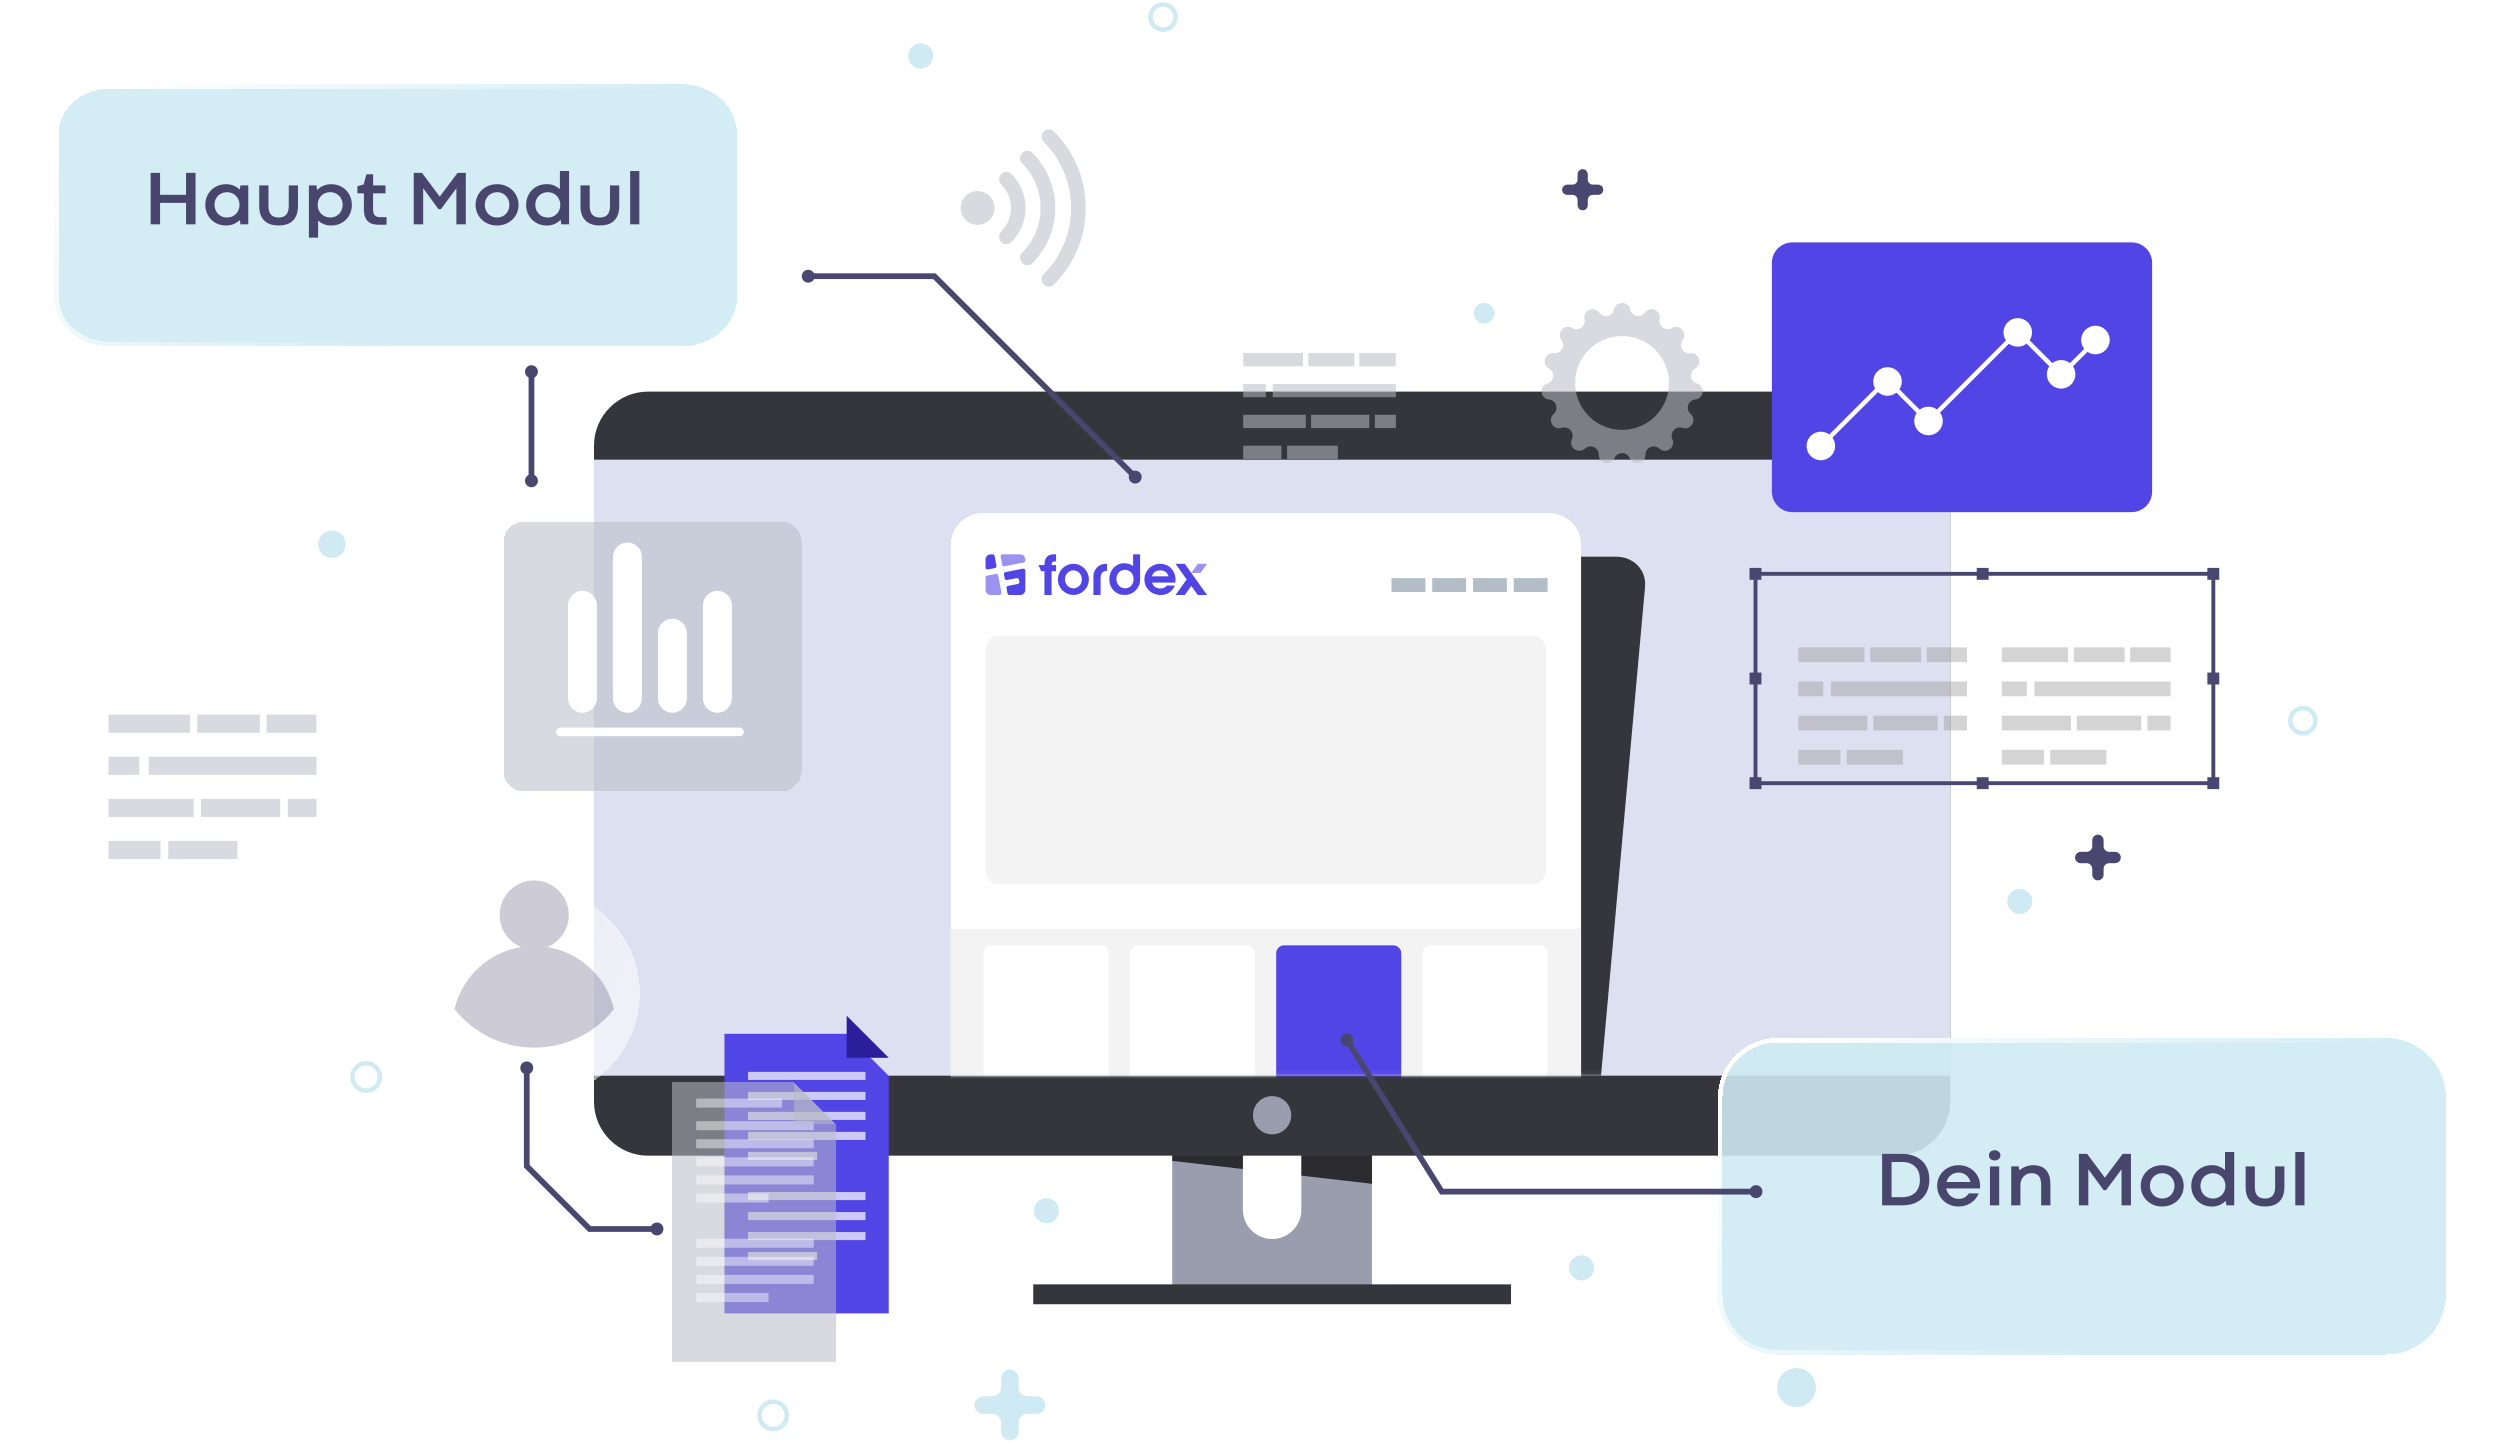
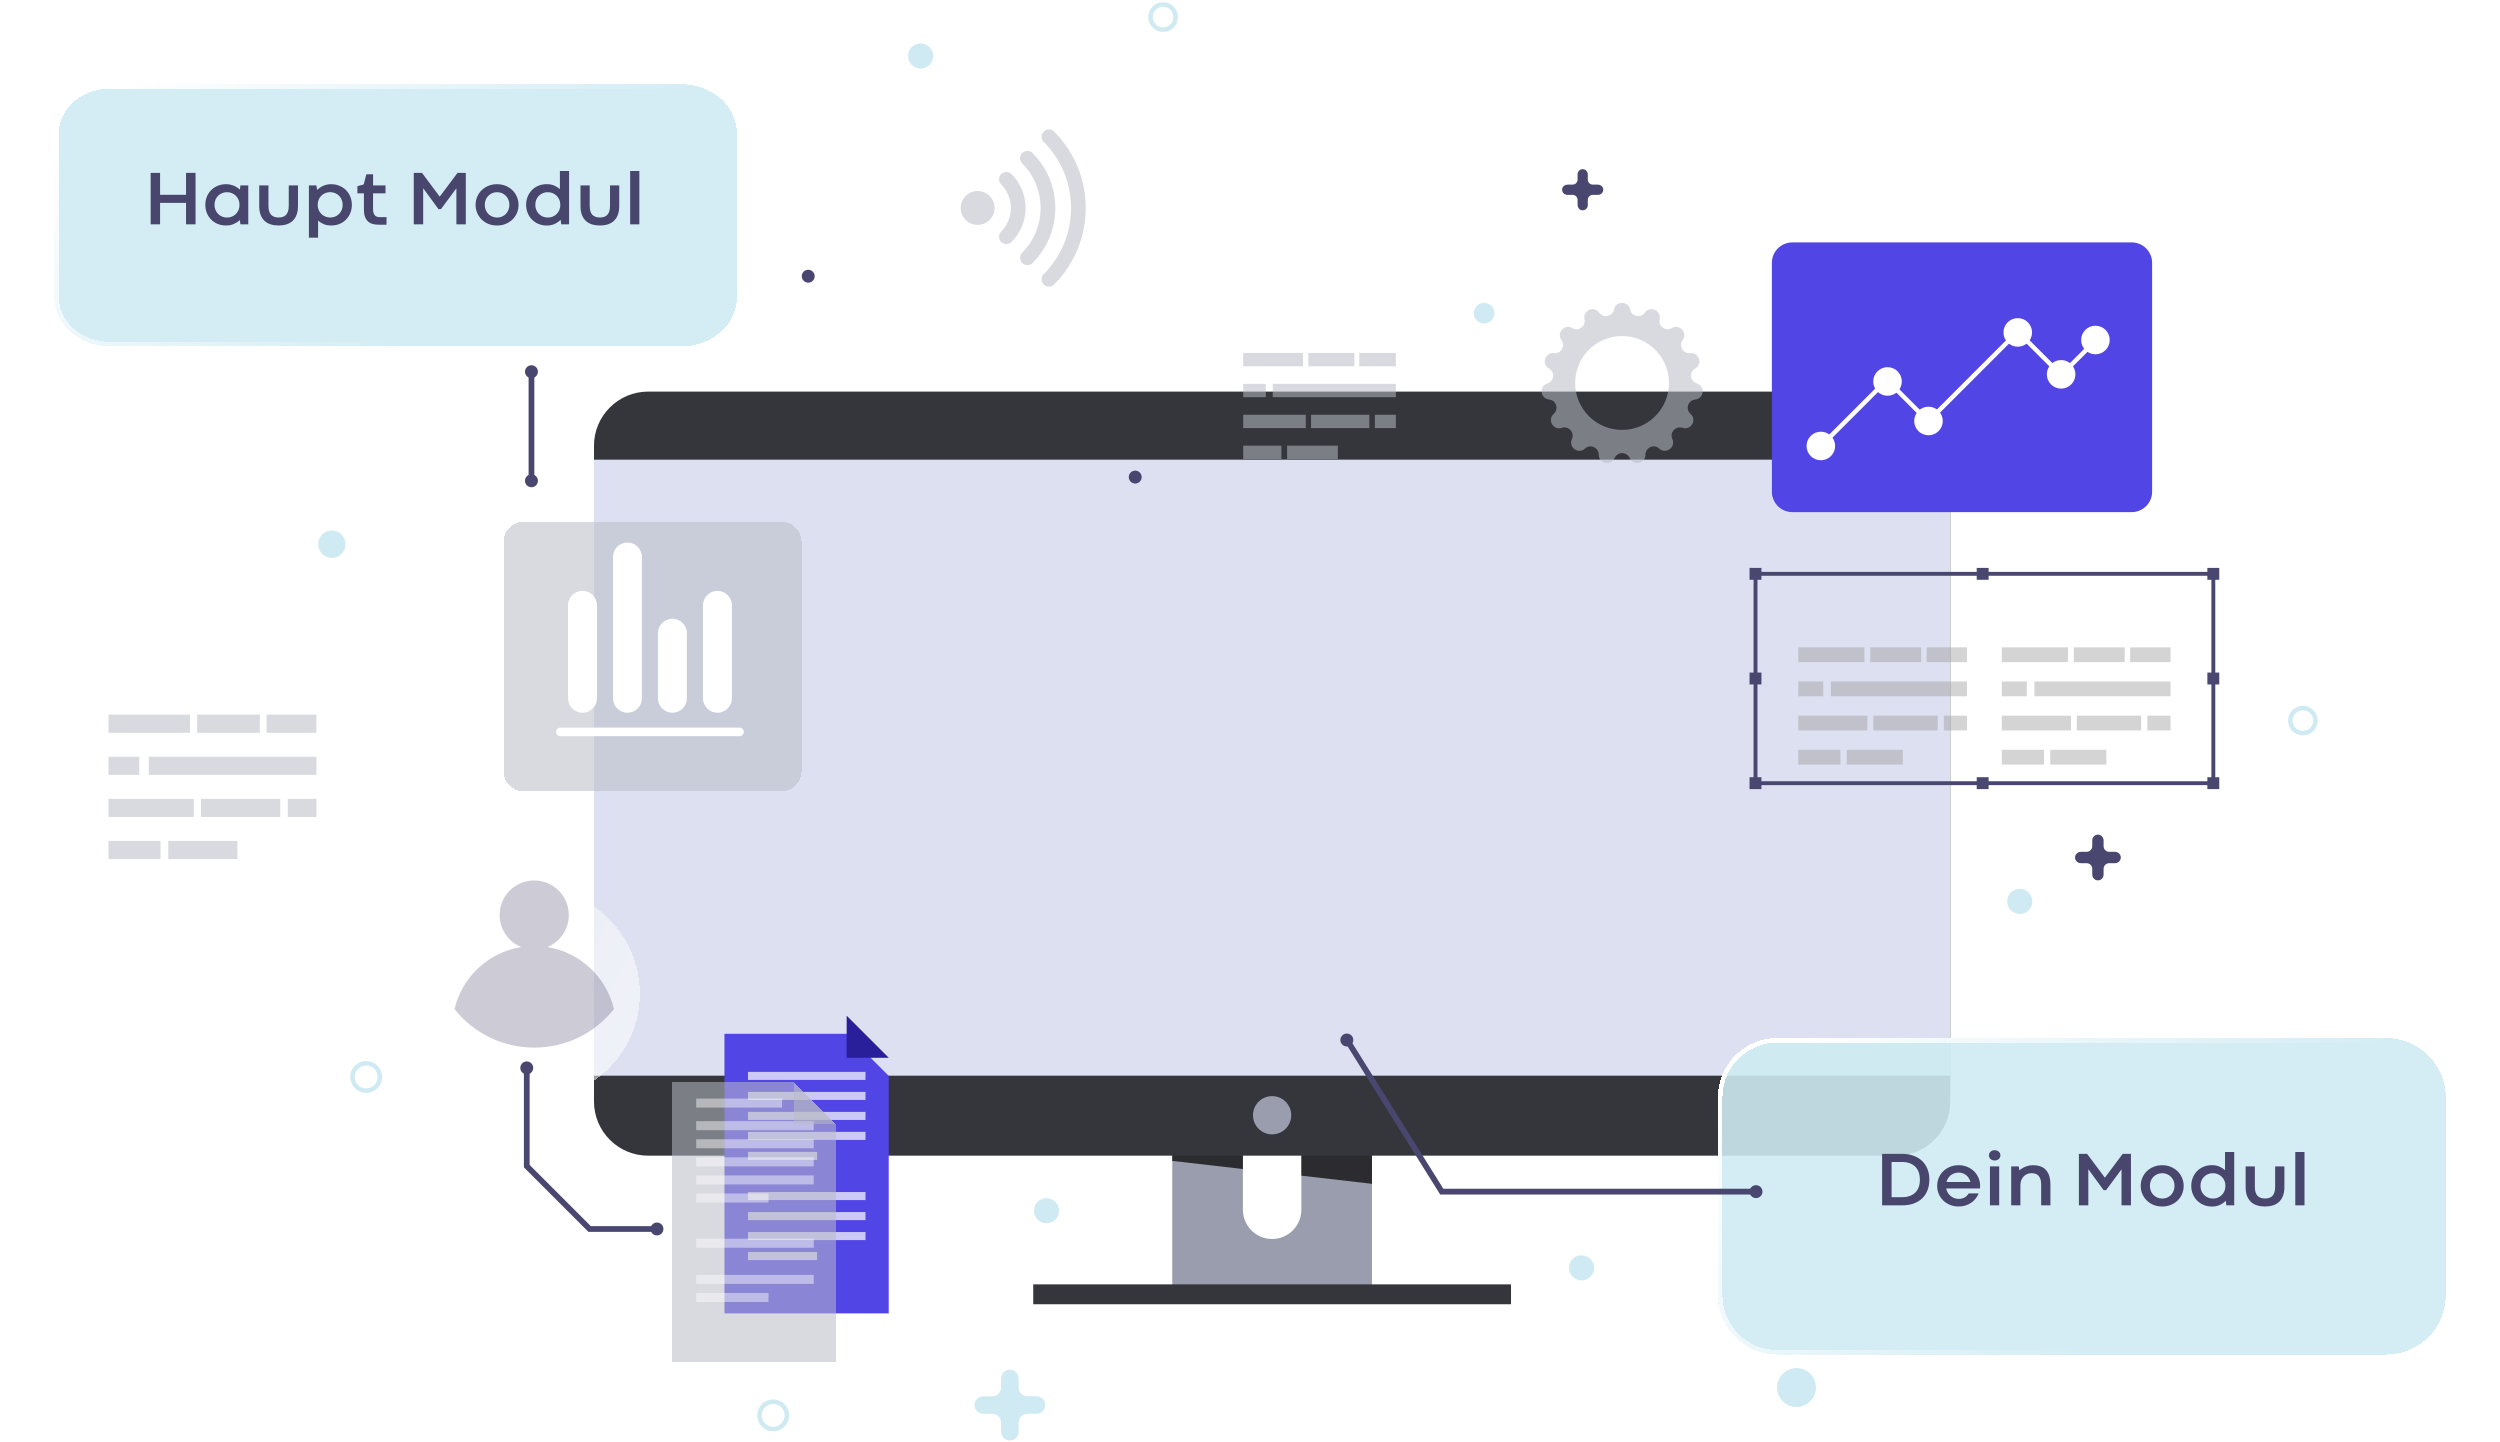
<svg xmlns="http://www.w3.org/2000/svg" width="553" height="319" viewBox="0 0 553 319" fill="none">
  <path d="M303.48 252.01V284.45H259.3V252.01H274.93V267.6C274.93 271.16 277.83 274.07 281.39 274.07C284.95 274.07 287.86 271.16 287.86 267.6V252.01H303.48Z" fill="#9A9DAD" />
  <path d="M259.3 252.01H274.93V258.59L259.3 256.79V252.01Z" fill="#2C2C30" />
  <path d="M303.48 252.01V261.86L287.87 260.06V252.01H303.48Z" fill="#2C2C30" />
  <path d="M334.24 284.1H228.55V288.5H334.24V284.1Z" fill="#35363B" />
  <path d="M431.4 98.59V243.66C431.4 250.27 426.03 255.64 419.42 255.64H143.37C136.76 255.64 131.39 250.27 131.39 243.66V98.59C131.39 91.98 136.76 86.62 143.37 86.62H419.42C426.03 86.62 431.4 91.98 431.4 98.59Z" fill="#35363B" />
  <path d="M431.4 101.68H131.39V237.94H431.4V101.68Z" fill="#DDE0F0" />
  <path d="M285.62 246.69C285.62 249.03 283.73 250.92 281.39 250.92C279.05 250.92 277.16 249.03 277.16 246.69C277.16 244.35 279.05 242.46 281.39 242.46C283.73 242.46 285.62 244.35 285.62 246.69Z" fill="#9A9DAD" />
  <mask id="mask0_1019_577" style="mask-type:luminance" maskUnits="userSpaceOnUse" x="208" y="109" width="169" height="129">
-     <path d="M376.91 109.32H208.36V237.94H376.91V109.32Z" fill="white" />
-   </mask>
+     </mask>
  <g mask="url(#mask0_1019_577)">
    <path d="M363.89 129.74L350.3 280.61C349.97 284.25 346.58 287.21 342.72 287.21H217.29C213.43 287.21 210.57 284.25 210.89 280.61L224.48 129.74C224.81 126.09 228.2 123.14 232.06 123.14H357.49C361.35 123.14 364.21 126.1 363.88 129.74H363.89Z" fill="#35363B" />
    <path d="M217.31 113.51H342.74C346.6 113.51 349.73 116.64 349.73 120.5V280.22C349.73 284.08 346.6 287.21 342.74 287.21H217.31C213.45 287.21 210.32 284.08 210.32 280.22V120.5C210.32 116.64 213.45 113.51 217.31 113.51Z" fill="white" />
    <g clip-path="url(#clip0_1019_577)">
-       <path d="M231.028 124.995H229.722L230.283 126.347H231.028V131.62H232.613V126.347H233.601V124.995H232.613C232.625 124.387 232.827 124.179 233.435 124.179H233.603V122.62H233.145C231.224 122.62 231.03 124.066 231.03 124.995H231.028Z" fill="#5245E5" />
      <path d="M237.467 124.714C235.539 124.714 234.017 126.245 234.017 128.169C234.017 130.094 235.548 131.601 237.442 131.601C239.337 131.601 240.856 130.057 240.856 128.169C240.856 126.281 239.333 124.714 237.463 124.714H237.467ZM237.434 130.151C236.413 130.151 235.577 129.262 235.577 128.157C235.577 127.051 236.413 126.162 237.411 126.162C238.468 126.162 239.306 127.042 239.306 128.169C239.306 129.296 238.47 130.151 237.436 130.151H237.434Z" fill="#5245E5" />
-       <path d="M244.475 124.721C243.019 124.767 241.862 125.986 241.862 127.472V131.62H243.447V127.869C243.447 126.823 243.913 126.298 244.864 126.275V124.716H244.743C244.668 124.716 244.579 124.716 244.475 124.721Z" fill="#5245E5" />
+       <path d="M244.475 124.721C243.019 124.767 241.862 125.986 241.862 127.472V131.62H243.447V127.869C243.447 126.823 243.913 126.298 244.864 126.275V124.716H244.743Z" fill="#5245E5" />
      <path d="M250.635 125.197C250.635 125.197 249.961 124.589 248.613 124.589C246.804 124.589 245.377 126.143 245.377 128.123C245.377 130.102 246.792 131.597 248.626 131.597H248.857C250.698 131.597 252.189 130.034 252.189 128.333V122.62H250.635V125.197ZM248.871 130.142C247.798 130.142 246.943 129.237 246.943 128.076C246.943 126.915 247.761 126.047 248.813 126.047C249.934 126.047 250.752 126.919 250.752 128.114C250.752 129.309 249.922 130.142 248.869 130.142H248.871Z" fill="#5245E5" />
      <path d="M260.026 128.263C260.026 126.215 258.585 124.714 256.619 124.714C254.654 124.714 253.142 126.252 253.142 128.191C253.142 130.13 254.702 131.62 256.715 131.62C257.798 131.62 258.645 131.24 259.335 130.429C259.585 130.119 259.754 129.845 259.86 129.513H258.131C257.726 129.989 257.333 130.168 256.679 130.168C255.737 130.168 255.047 129.666 254.858 128.869H259.968C260.016 128.643 260.028 128.501 260.028 128.261H260.026V128.265V128.263ZM254.808 127.478C255.057 126.619 255.702 126.169 256.642 126.169C257.582 126.169 258.262 126.634 258.464 127.478H254.808Z" fill="#5245E5" />
      <path d="M267 131.62L262.075 124.714H260.028L262.491 128.167L260.028 131.62H262.075L263.514 129.602L264.951 131.62H267Z" fill="#5245E5" />
      <path opacity="0.58" d="M265.563 126.732L267 124.714H264.951L263.514 126.732H265.563Z" fill="#5245E5" />
      <path opacity="0.58" d="M222.164 125.252L226.461 124.419C226.66 124.381 226.804 124.202 226.804 123.994V123.785C226.804 123.141 226.294 122.62 225.664 122.62H221.764C221.5 122.62 221.301 122.867 221.35 123.133L221.681 124.916C221.723 125.146 221.939 125.295 222.164 125.252Z" fill="#5245E5" />
      <path d="M220.417 125.161L220.011 122.971C219.971 122.767 219.799 122.62 219.595 122.62H219.14C218.509 122.62 218 123.141 218 123.785V125.537C218 125.807 218.241 126.011 218.501 125.962L220.088 125.654C220.313 125.612 220.458 125.39 220.417 125.161Z" fill="#5245E5" />
      <path opacity="0.58" d="M220.327 126.947L218.343 127.332C218.143 127.37 218 127.548 218 127.757V130.455C218 131.099 218.509 131.62 219.14 131.62H221.105C221.369 131.62 221.569 131.373 221.521 131.108L220.812 127.283C220.77 127.053 220.554 126.904 220.329 126.947H220.327Z" fill="#5245E5" />
      <path d="M222.074 127.036L222.245 127.957C222.288 128.191 222.509 128.346 222.738 128.301L224.903 127.882C225.132 127.838 225.352 127.991 225.396 128.227L225.479 128.671C225.523 128.905 225.373 129.131 225.142 129.175L222.977 129.594C222.748 129.639 222.596 129.864 222.64 130.098L222.856 131.267C222.894 131.471 223.068 131.618 223.272 131.618H225.66C226.29 131.618 226.8 131.097 226.8 130.453V126.211C226.8 125.941 226.558 125.737 226.298 125.786L222.399 126.543C222.174 126.586 222.028 126.807 222.07 127.036H222.074Z" fill="#5245E5" />
    </g>
    <path d="M349.73 205.45H210.32V248.43H349.73V205.45Z" fill="#F3F3F3" />
    <path d="M342.33 127.88H334.84V130.95H342.33V127.88Z" fill="#B3BDC7" />
    <path d="M333.32 127.88H325.83V130.95H333.32V127.88Z" fill="#B3BDC7" />
    <path d="M324.3 127.88H316.81V130.95H324.3V127.88Z" fill="#B3BDC7" />
    <path d="M315.29 127.88H307.8V130.95H315.29V127.88Z" fill="#B3BDC7" />
    <path d="M339.357 140.62H220.643C219.183 140.62 218 142.172 218 144.086V192.154C218 194.068 219.183 195.62 220.643 195.62H339.357C340.817 195.62 342 194.068 342 192.154V144.086C342 142.172 340.817 140.62 339.357 140.62Z" fill="#F3F3F3" />
    <path d="M243.45 209.11H219.32C218.342 209.11 217.55 209.903 217.55 210.88V242.16C217.55 243.138 218.342 243.93 219.32 243.93H243.45C244.427 243.93 245.22 243.138 245.22 242.16V210.88C245.22 209.903 244.427 209.11 243.45 209.11Z" fill="white" />
    <path d="M275.82 209.11H251.69C250.712 209.11 249.92 209.903 249.92 210.88V242.16C249.92 243.138 250.712 243.93 251.69 243.93H275.82C276.797 243.93 277.59 243.138 277.59 242.16V210.88C277.59 209.903 276.797 209.11 275.82 209.11Z" fill="white" />
    <path d="M308.19 209.11H284.06C283.082 209.11 282.29 209.903 282.29 210.88V242.16C282.29 243.138 283.082 243.93 284.06 243.93H308.19C309.167 243.93 309.96 243.138 309.96 242.16V210.88C309.96 209.903 309.167 209.11 308.19 209.11Z" fill="#5245E5" />
    <path d="M340.55 209.11H316.42C315.442 209.11 314.65 209.903 314.65 210.88V242.16C314.65 243.138 315.442 243.93 316.42 243.93H340.55C341.527 243.93 342.32 243.138 342.32 242.16V210.88C342.32 209.903 341.527 209.11 340.55 209.11Z" fill="white" />
  </g>
  <g filter="url(#filter0_bd_1019_577)">
    <path d="M196.6 286.52H160.25V224.67H187.27C190.91 228.31 192.95 230.35 196.59 233.99V286.51L196.6 286.52Z" fill="#5245E5" />
  </g>
  <path d="M191.45 237.1H165.45V238.88H191.45V237.1Z" fill="white" fill-opacity="0.71" />
  <path d="M191.45 241.53H165.45V243.31H191.45V241.53Z" fill="white" fill-opacity="0.71" />
  <path d="M191.45 245.95H165.45V247.73H191.45V245.95Z" fill="white" fill-opacity="0.71" />
  <path d="M191.45 250.37H165.45V252.15H191.45V250.37Z" fill="white" fill-opacity="0.71" />
  <path d="M180.75 254.79H165.45V256.57H180.75V254.79Z" fill="white" fill-opacity="0.71" />
  <path d="M191.45 263.68H165.45V265.46H191.45V263.68Z" fill="white" fill-opacity="0.71" />
  <path d="M191.45 268.11H165.45V269.89H191.45V268.11Z" fill="white" fill-opacity="0.71" />
  <path d="M191.45 272.53H165.45V274.31H191.45V272.53Z" fill="white" fill-opacity="0.71" />
  <path d="M180.75 276.95H165.45V278.73H180.75V276.95Z" fill="white" fill-opacity="0.71" />
  <path d="M196.6 233.99H187.28V224.67L196.6 233.99Z" fill="#291F9B" />
  <g filter="url(#filter1_bd_1019_577)">
    <path d="M184.89 297.22H148.54V235.37H175.56C179.2 239.01 181.24 241.05 184.88 244.69V297.21L184.89 297.22Z" fill="#B9BBC6" fill-opacity="0.54" shape-rendering="crispEdges" />
  </g>
  <path d="M173 243H154V245H173V243Z" fill="white" fill-opacity="0.44" />
  <path d="M180 248H154V250H180V248Z" fill="white" fill-opacity="0.44" />
  <path d="M180 252H154V254H180V252Z" fill="white" fill-opacity="0.44" />
  <path d="M180 256H154V258H180V256Z" fill="white" fill-opacity="0.44" />
  <path d="M180 260H154V262H180V260Z" fill="white" fill-opacity="0.44" />
  <path d="M170 264H154V266H170V264Z" fill="white" fill-opacity="0.44" />
  <path d="M180 274H154V276H180V274Z" fill="white" fill-opacity="0.44" />
-   <path d="M180 278H154V280H180V278Z" fill="white" fill-opacity="0.44" />
  <path d="M180 282H154V284H180V282Z" fill="white" fill-opacity="0.44" />
  <path d="M170 286H154V288H170V286Z" fill="white" fill-opacity="0.44" />
  <g filter="url(#filter2_bd_1019_577)">
    <path d="M184.89 244.7H175.57V235.38C179.21 239.02 181.25 241.06 184.89 244.7Z" fill="#B9BBC6" fill-opacity="0.54" shape-rendering="crispEdges" />
  </g>
  <g filter="url(#filter3_bd_1019_577)">
    <path d="M141.535 209.78C141.532 209.78 141.53 209.782 141.53 209.785C141.529 215.273 139.639 220.311 136.47 224.3C132.19 229.69 125.58 233.14 118.17 233.14C110.76 233.14 104.15 229.69 99.87 224.3C99.75 224.14 99.62 223.98 99.51 223.82C96.56 219.91 94.81 215.05 94.81 209.78C94.81 196.87 105.27 186.42 118.17 186.42C126.78 186.42 134.29 191.07 138.35 197.99C140.379 201.449 141.539 205.477 141.54 209.775C141.54 209.778 141.538 209.78 141.535 209.78Z" fill="url(#paint0_linear_1019_577)" shape-rendering="crispEdges" />
  </g>
  <path d="M135.8 223.22C131.67 228.41 125.31 231.73 118.17 231.73C111.03 231.73 104.67 228.41 100.54 223.22C102.2 216.13 108.02 210.65 115.29 209.49C112.5 208.35 110.52 205.61 110.52 202.41C110.52 198.19 113.94 194.76 118.17 194.76C122.4 194.76 125.82 198.19 125.82 202.41C125.82 205.61 123.85 208.35 121.06 209.49C128.32 210.65 134.15 216.13 135.81 223.22H135.8Z" fill="#49466E" fill-opacity="0.28" />
  <g filter="url(#filter4_bd_1019_577)">
    <path d="M527.873 225.62H393.127C385.877 225.62 380 231.494 380 238.74V282.5C380 289.746 385.877 295.62 393.127 295.62H527.873C535.123 295.62 541 289.746 541 282.5V238.74C541 231.494 535.123 225.62 527.873 225.62Z" fill="#CFEAF2" fill-opacity="0.89" shape-rendering="crispEdges" />
    <path d="M393.127 226.12H527.873C534.847 226.12 540.5 231.771 540.5 238.74V282.5C540.5 289.47 534.847 295.12 527.873 295.12H393.127C386.153 295.12 380.5 289.47 380.5 282.5V238.74C380.5 231.771 386.153 226.12 393.127 226.12Z" stroke="url(#paint1_linear_1019_577)" shape-rendering="crispEdges" />
  </g>
  <g filter="url(#filter5_bd_1019_577)">
    <path d="M150.689 14.62H24.311C17.512 14.62 12 19.487 12 25.491V61.749C12 67.753 17.512 72.62 24.311 72.62H150.689C157.488 72.62 163 67.753 163 61.749V25.491C163 19.487 157.488 14.62 150.689 14.62Z" fill="#CFEAF2" fill-opacity="0.89" shape-rendering="crispEdges" />
    <path d="M24.311 15.12H150.689C157.272 15.12 162.5 19.82 162.5 25.491V61.749C162.5 67.42 157.272 72.12 150.689 72.12H24.311C17.728 72.12 12.5 67.42 12.5 61.749V25.491C12.5 19.82 17.728 15.12 24.311 15.12Z" stroke="url(#paint2_linear_1019_577)" shape-rendering="crispEdges" />
  </g>
  <g filter="url(#filter6_bd_1019_577)">
    <path d="M230.87 58.92C230.24 58.29 230.24 57.26 230.87 56.63C238.93 48.57 238.93 35.45 230.87 27.39C230.24 26.76 230.24 25.73 230.87 25.1C231.5 24.47 232.53 24.47 233.16 25.1C242.49 34.43 242.49 49.6 233.16 58.93C232.53 59.56 231.5 59.56 230.87 58.93V58.92Z" fill="#B9BBC6" fill-opacity="0.54" />
    <path d="M226.11 54.17C225.48 53.54 225.48 52.51 226.11 51.88C231.55 46.44 231.55 37.58 226.11 32.14C225.48 31.51 225.48 30.48 226.11 29.85C226.74 29.22 227.77 29.22 228.4 29.85C235.11 36.56 235.11 47.47 228.4 54.18C227.77 54.81 226.74 54.81 226.11 54.18V54.17Z" fill="#B9BBC6" fill-opacity="0.54" />
    <path d="M221.46 49.51C220.83 48.88 220.83 47.85 221.46 47.22C224.33 44.35 224.33 39.67 221.46 36.8C220.83 36.17 220.83 35.14 221.46 34.51C222.09 33.88 223.12 33.88 223.75 34.51C227.89 38.65 227.89 45.38 223.75 49.52C223.12 50.15 222.09 50.15 221.46 49.52V49.51Z" fill="#B9BBC6" fill-opacity="0.54" />
    <path d="M218.9 44.65C217.44 46.11 215.06 46.11 213.6 44.65C212.14 43.19 212.14 40.81 213.6 39.35C215.06 37.89 217.44 37.89 218.9 39.35C220.36 40.81 220.36 43.19 218.9 44.65Z" fill="#B9BBC6" fill-opacity="0.54" />
  </g>
  <g filter="url(#filter7_bd_1019_577)">
    <path d="M172.79 111.39H115.9C113.404 111.39 111.38 113.414 111.38 115.91V166.53C111.38 169.026 113.404 171.05 115.9 171.05H172.79C175.286 171.05 177.31 169.026 177.31 166.53V115.91C177.31 113.414 175.286 111.39 172.79 111.39Z" fill="#B9BBC6" fill-opacity="0.54" shape-rendering="crispEdges" />
  </g>
  <path d="M128.845 157.662C127.08 157.662 125.642 156.224 125.642 154.459V133.898C125.642 132.133 127.08 130.695 128.845 130.695C130.61 130.695 132.047 132.133 132.047 133.898V154.459C132.047 156.224 130.61 157.662 128.845 157.662Z" fill="white" />
  <path d="M158.698 157.662C156.933 157.662 155.495 156.224 155.495 154.459V133.898C155.495 132.133 156.933 130.695 158.698 130.695C160.463 130.695 161.901 132.133 161.901 133.898V154.459C161.901 156.224 160.463 157.662 158.698 157.662Z" fill="white" />
  <path d="M148.739 157.662C146.974 157.662 145.536 156.224 145.536 154.459V140.07C145.536 138.305 146.974 136.867 148.739 136.867C150.504 136.867 151.942 138.305 151.942 140.07V154.459C151.942 156.224 150.504 157.662 148.739 157.662Z" fill="white" />
  <path d="M138.792 157.662C137.027 157.662 135.589 156.224 135.589 154.459V123.203C135.589 121.438 137.027 120 138.792 120C140.557 120 141.995 121.438 141.995 123.203V154.459C141.995 156.224 140.557 157.662 138.792 157.662Z" fill="white" />
  <path d="M163.584 162.84H123.947C123.432 162.84 123 162.419 123 161.893C123 161.379 123.421 160.946 123.947 160.946H163.584C164.11 160.946 164.531 161.367 164.531 161.893C164.531 162.407 164.11 162.84 163.584 162.84Z" fill="white" />
  <g filter="url(#filter8_bd_1019_577)">
    <path d="M288.232 72H275V74.947H288.232V72Z" fill="#B9BBC6" fill-opacity="0.54" />
    <path d="M299.579 72H289.401V74.947H299.579V72Z" fill="#B9BBC6" fill-opacity="0.54" />
    <path d="M308.755 72H300.673V74.947H308.755V72Z" fill="#B9BBC6" fill-opacity="0.54" />
    <path d="M308.77 78.836H281.532V81.784H308.77V78.836Z" fill="#B9BBC6" fill-opacity="0.54" />
    <path d="M279.998 78.836H275V81.784H279.998V78.836Z" fill="#B9BBC6" fill-opacity="0.54" />
    <path d="M302.891 85.672H290.009V88.62H302.891V85.672Z" fill="#B9BBC6" fill-opacity="0.54" />
    <path d="M308.77 85.672H304.121V88.62H308.77V85.672Z" fill="#B9BBC6" fill-opacity="0.54" />
    <path d="M288.839 85.672H275V88.62H288.839V85.672Z" fill="#B9BBC6" fill-opacity="0.54" />
    <path d="M295.933 92.508H284.707V95.455H295.933V92.508Z" fill="#B9BBC6" fill-opacity="0.54" />
    <path d="M283.446 92.508H275V95.455H283.446V92.508Z" fill="#B9BBC6" fill-opacity="0.54" />
  </g>
  <g filter="url(#filter9_bd_1019_577)">
    <path d="M42.023 152H24V156.014H42.023V152Z" fill="#B9BBC6" fill-opacity="0.54" />
    <path d="M57.481 152H43.617V156.014H57.481V152Z" fill="#B9BBC6" fill-opacity="0.54" />
    <path d="M69.979 152H58.971V156.014H69.979V152Z" fill="#B9BBC6" fill-opacity="0.54" />
    <path d="M70 161.312H32.898V165.327H70V161.312Z" fill="#B9BBC6" fill-opacity="0.54" />
    <path d="M30.808 161.312H24V165.327H30.808V161.312Z" fill="#B9BBC6" fill-opacity="0.54" />
    <path d="M61.992 170.624H44.444V174.638H61.992V170.624Z" fill="#B9BBC6" fill-opacity="0.54" />
    <path d="M70 170.624H63.668V174.638H70V170.624Z" fill="#B9BBC6" fill-opacity="0.54" />
    <path d="M42.851 170.624H24V174.638H42.851V170.624Z" fill="#B9BBC6" fill-opacity="0.54" />
    <path d="M52.514 179.936H37.222V183.95H52.514V179.936Z" fill="#B9BBC6" fill-opacity="0.54" />
    <path d="M35.505 179.936H24V183.95H35.505V179.936Z" fill="#B9BBC6" fill-opacity="0.54" />
  </g>
  <path d="M471.53 53.62H396.46C393.963 53.62 391.94 55.644 391.94 58.14V108.76C391.94 111.256 393.963 113.28 396.46 113.28H471.53C474.026 113.28 476.05 111.256 476.05 108.76V58.14C476.05 55.644 474.026 53.62 471.53 53.62Z" fill="#5245E5" />
  <path d="M403.13 99.01L402.43 98.31L417.39 83.36L426.52 92.5L446.34 72.67L455.93 82.26L463.21 74.98L463.9 75.68L455.93 83.65L446.34 74.07L426.52 93.89L417.39 84.76L403.13 99.01Z" fill="white" />
  <path d="M402.77 101.81C404.515 101.81 405.93 100.395 405.93 98.65C405.93 96.905 404.515 95.49 402.77 95.49C401.024 95.49 399.61 96.905 399.61 98.65C399.61 100.395 401.024 101.81 402.77 101.81Z" fill="white" />
  <path d="M417.52 87.54C419.265 87.54 420.68 86.125 420.68 84.38C420.68 82.635 419.265 81.22 417.52 81.22C415.774 81.22 414.36 82.635 414.36 84.38C414.36 86.125 415.774 87.54 417.52 87.54Z" fill="white" />
  <path d="M426.58 96.28C428.325 96.28 429.74 94.865 429.74 93.12C429.74 91.375 428.325 89.96 426.58 89.96C424.834 89.96 423.42 91.375 423.42 93.12C423.42 94.865 424.834 96.28 426.58 96.28Z" fill="white" />
  <path d="M446.33 76.69C448.075 76.69 449.49 75.275 449.49 73.53C449.49 71.785 448.075 70.37 446.33 70.37C444.584 70.37 443.17 71.785 443.17 73.53C443.17 75.275 444.584 76.69 446.33 76.69Z" fill="white" />
  <path d="M455.92 85.96C457.665 85.96 459.08 84.545 459.08 82.8C459.08 81.055 457.665 79.64 455.92 79.64C454.175 79.64 452.76 81.055 452.76 82.8C452.76 84.545 454.175 85.96 455.92 85.96Z" fill="white" />
  <path d="M463.51 78.37C465.255 78.37 466.67 76.956 466.67 75.21C466.67 73.465 465.255 72.05 463.51 72.05C461.764 72.05 460.35 73.465 460.35 75.21C460.35 76.956 461.764 78.37 463.51 78.37Z" fill="white" />
  <g filter="url(#filter10_bd_1019_577)">
    <path d="M375.33 80.825C373.809 80.348 373.595 78.287 374.978 77.507C376.7 76.527 375.845 73.888 373.872 74.114C372.288 74.29 371.257 72.505 372.2 71.223C373.382 69.627 371.521 67.566 369.812 68.571C368.442 69.375 366.77 68.156 367.11 66.61C367.537 64.675 364.998 63.544 363.855 65.152C362.924 66.447 360.901 66.02 360.587 64.461C360.197 62.513 357.407 62.513 357.017 64.461C356.703 66.02 354.679 66.447 353.749 65.152C352.593 63.531 350.054 64.662 350.494 66.61C350.833 68.169 349.162 69.388 347.792 68.571C346.083 67.566 344.222 69.627 345.404 71.223C346.346 72.505 345.316 74.302 343.732 74.114C341.759 73.888 340.904 76.527 342.626 77.507C344.009 78.287 343.795 80.348 342.274 80.825C340.376 81.416 340.678 84.181 342.651 84.37C344.235 84.521 344.876 86.494 343.682 87.55C342.199 88.869 343.581 91.27 345.467 90.641C346.975 90.139 348.357 91.672 347.704 93.13C346.887 94.94 349.124 96.574 350.595 95.229C351.764 94.148 353.661 94.99 353.649 96.587C353.636 98.572 356.351 99.15 357.143 97.328C357.784 95.87 359.845 95.87 360.486 97.328C361.278 99.15 363.993 98.572 363.98 96.587C363.968 94.99 365.853 94.148 367.034 95.229C368.492 96.574 370.742 94.94 369.925 93.13C369.259 91.685 370.654 90.139 372.162 90.641C374.048 91.27 375.43 88.869 373.947 87.55C372.753 86.494 373.394 84.521 374.978 84.37C376.951 84.181 377.24 81.416 375.355 80.825H375.33ZM358.802 91.094C353.071 91.094 348.42 86.444 348.42 80.712C348.42 74.981 353.071 70.331 358.802 70.331C364.533 70.331 369.184 74.981 369.184 80.712C369.184 86.444 364.533 91.094 358.802 91.094Z" fill="#B9BBC6" fill-opacity="0.54" />
  </g>
  <path d="M117.56 82.15V106.42" stroke="#49466F" stroke-width="1.27" stroke-miterlimit="10" />
  <path d="M116.13 82.22C116.13 81.43 116.77 80.79 117.56 80.79C118.35 80.79 118.99 81.43 118.99 82.22C118.99 83.01 118.35 83.65 117.56 83.65C116.77 83.65 116.13 83.01 116.13 82.22Z" fill="#49466F" />
  <path d="M116.13 106.35C116.13 107.14 116.77 107.78 117.56 107.78C118.35 107.78 118.99 107.14 118.99 106.35C118.99 105.56 118.35 104.92 117.56 104.92C116.77 104.92 116.13 105.56 116.13 106.35Z" fill="#49466F" />
-   <path d="M178.71 61.1H206.68L251.16 105.58" stroke="#49466F" stroke-width="1.27" stroke-miterlimit="10" />
  <path d="M178.78 62.53C177.99 62.53 177.35 61.89 177.35 61.1C177.35 60.31 177.99 59.67 178.78 59.67C179.57 59.67 180.21 60.31 180.21 61.1C180.21 61.89 179.57 62.53 178.78 62.53Z" fill="#49466F" />
  <path d="M250.1 106.54C250.66 107.1 251.56 107.1 252.12 106.54C252.68 105.98 252.68 105.08 252.12 104.52C251.56 103.96 250.66 103.96 250.1 104.52C249.54 105.08 249.54 105.98 250.1 106.54Z" fill="#49466F" />
  <path d="M298 230.12L318.92 263.59H389" stroke="#49466F" stroke-width="1.27" stroke-miterlimit="10" />
  <path d="M296.91 231.06C296.35 230.5 296.35 229.6 296.91 229.04C297.47 228.48 298.37 228.48 298.93 229.04C299.49 229.6 299.49 230.5 298.93 231.06C298.37 231.62 297.47 231.62 296.91 231.06Z" fill="#49466F" />
  <path d="M388.43 265.02C389.22 265.02 389.86 264.38 389.86 263.59C389.86 262.8 389.22 262.16 388.43 262.16C387.64 262.16 387 262.8 387 263.59C387 264.38 387.64 265.02 388.43 265.02Z" fill="#49466F" />
  <path d="M116.52 236.14V257.95L130.42 271.85H145.39" stroke="#49466F" stroke-width="1.27" stroke-miterlimit="10" />
  <path d="M115.09 236.22C115.09 235.43 115.73 234.79 116.52 234.79C117.31 234.79 117.95 235.43 117.95 236.22C117.95 237.01 117.31 237.65 116.52 237.65C115.73 237.65 115.09 237.01 115.09 236.22Z" fill="#49466F" />
  <path d="M145.32 273.28C146.11 273.28 146.75 272.64 146.75 271.85C146.75 271.06 146.11 270.42 145.32 270.42C144.53 270.42 143.89 271.06 143.89 271.85C143.89 272.64 144.53 273.28 145.32 273.28Z" fill="#49466F" />
  <g filter="url(#filter11_bd_1019_577)">
    <path d="M457.43 137.12H442.8V140.39H457.43V137.12Z" fill="#959595" fill-opacity="0.4" />
    <path d="M469.98 137.12H458.72V140.39H469.98V137.12Z" fill="#959595" fill-opacity="0.4" />
    <path d="M480.12 137.12H471.18V140.39H480.12V137.12Z" fill="#959595" fill-opacity="0.4" />
    <path d="M480.12 144.67H450.01V147.94H480.12V144.67Z" fill="#959595" fill-opacity="0.4" />
    <path d="M448.33 144.67H442.8V147.94H448.33V144.67Z" fill="#959595" fill-opacity="0.4" />
    <path d="M473.63 152.23H459.39V155.5H473.63V152.23Z" fill="#959595" fill-opacity="0.4" />
    <path d="M480.13 152.23H474.99V155.5H480.13V152.23Z" fill="#959595" fill-opacity="0.4" />
    <path d="M458.1 152.23H442.8V155.5H458.1V152.23Z" fill="#959595" fill-opacity="0.4" />
    <path d="M465.92 159.78H453.52V163.05H465.92V159.78Z" fill="#959595" fill-opacity="0.4" />
    <path d="M452.13 159.78H442.8V163.05H452.13V159.78Z" fill="#959595" fill-opacity="0.4" />
    <path d="M412.41 137.12H397.78V140.39H412.41V137.12Z" fill="#959595" fill-opacity="0.4" />
    <path d="M424.96 137.12H413.7V140.39H424.96V137.12Z" fill="#959595" fill-opacity="0.4" />
    <path d="M435.11 137.12H426.17V140.39H435.11V137.12Z" fill="#959595" fill-opacity="0.4" />
    <path d="M435.1 144.67H404.99V147.94H435.1V144.67Z" fill="#959595" fill-opacity="0.4" />
    <path d="M403.31 144.67H397.78V147.94H403.31V144.67Z" fill="#959595" fill-opacity="0.4" />
    <path d="M428.62 152.23H414.38V155.5H428.62V152.23Z" fill="#959595" fill-opacity="0.4" />
    <path d="M435.11 152.23H429.97V155.5H435.11V152.23Z" fill="#959595" fill-opacity="0.4" />
    <path d="M413.08 152.23H397.78V155.5H413.08V152.23Z" fill="#959595" fill-opacity="0.4" />
    <path d="M420.91 159.78H408.51V163.05H420.91V159.78Z" fill="#959595" fill-opacity="0.4" />
    <path d="M407.11 159.78H397.78V163.05H407.11V159.78Z" fill="#959595" fill-opacity="0.4" />
  </g>
  <path d="M489.59 126.93H388.32V173.24H489.59V126.93Z" stroke="#49466F" stroke-width="0.86" stroke-miterlimit="10" />
  <path d="M389.63 125.62H387V128.25H389.63V125.62Z" fill="#49466F" />
  <path d="M439.88 125.62H437.25V128.25H439.88V125.62Z" fill="#49466F" />
  <path d="M490.9 125.62H488.27V128.25H490.9V125.62Z" fill="#49466F" />
  <path d="M389.63 148.77H387V151.4H389.63V148.77Z" fill="#49466F" />
  <path d="M490.9 148.77H488.27V151.4H490.9V148.77Z" fill="#49466F" />
  <path d="M389.63 171.92H387V174.55H389.63V171.92Z" fill="#49466F" />
  <path d="M439.88 171.92H437.25V174.55H439.88V171.92Z" fill="#49466F" />
  <path d="M490.9 171.92H488.27V174.55H490.9V171.92Z" fill="#49466F" />
  <path d="M353.46 40.84H352.34C351.72 40.84 351.22 40.34 351.22 39.72V38.6C351.22 38.05 350.85 37.55 350.32 37.44C349.6 37.3 348.96 37.85 348.96 38.55V39.72C348.96 40.34 348.46 40.84 347.84 40.84H346.72C346.17 40.84 345.67 41.21 345.56 41.74C345.42 42.46 345.97 43.1 346.67 43.1H347.84C348.46 43.1 348.96 43.6 348.96 44.22V45.34C348.96 45.89 349.33 46.39 349.86 46.5C350.58 46.64 351.22 46.09 351.22 45.39V44.22C351.22 43.6 351.72 43.1 352.34 43.1H353.51C354.21 43.1 354.76 42.46 354.62 41.74C354.51 41.2 354.01 40.84 353.46 40.84Z" fill="#49466F" />
  <path d="M229.19 308.85H227.26C226.19 308.85 225.33 307.98 225.33 306.92V304.99C225.33 304.05 224.7 303.18 223.78 303C222.54 302.75 221.44 303.71 221.44 304.91V306.92C221.44 307.99 220.57 308.85 219.51 308.85H217.58C216.64 308.85 215.77 309.48 215.59 310.4C215.34 311.64 216.3 312.74 217.5 312.74H219.51C220.58 312.74 221.44 313.61 221.44 314.67V316.6C221.44 317.54 222.07 318.41 222.99 318.59C224.23 318.84 225.33 317.88 225.33 316.68V314.67C225.33 313.6 226.2 312.74 227.26 312.74H229.27C230.47 312.74 231.42 311.64 231.18 310.4C231 309.48 230.13 308.85 229.19 308.85Z" fill="#CFEAF2" />
  <path d="M467.805 188.425H466.565C465.875 188.425 465.315 187.865 465.315 187.175V185.935C465.315 185.325 464.905 184.765 464.315 184.645C463.515 184.485 462.805 185.105 462.805 185.875V187.175C462.805 187.865 462.245 188.425 461.555 188.425H460.315C459.705 188.425 459.145 188.835 459.025 189.425C458.865 190.225 459.485 190.935 460.255 190.935H461.555C462.245 190.935 462.805 191.495 462.805 192.185V193.425C462.805 194.035 463.215 194.595 463.805 194.715C464.605 194.875 465.315 194.255 465.315 193.485V192.185C465.315 191.495 465.875 190.935 466.565 190.935H467.865C468.635 190.935 469.255 190.225 469.095 189.425C468.975 188.825 468.415 188.425 467.805 188.425Z" fill="#49466F" />
  <path d="M397.38 311.22C399.755 311.22 401.68 309.295 401.68 306.92C401.68 304.545 399.755 302.62 397.38 302.62C395.005 302.62 393.08 304.545 393.08 306.92C393.08 309.295 395.005 311.22 397.38 311.22Z" fill="#CFEAF2" />
  <path d="M171.03 316.11C172.703 316.11 174.06 314.753 174.06 313.08C174.06 311.406 172.703 310.05 171.03 310.05C169.357 310.05 168 311.406 168 313.08C168 314.753 169.357 316.11 171.03 316.11Z" stroke="#CFEAF2" stroke-miterlimit="10" />
  <path d="M84.03 238.22C84.03 239.9 82.67 241.25 81 241.25C79.33 241.25 77.97 239.89 77.97 238.22C77.97 236.55 79.33 235.19 81 235.19C82.67 235.19 84.03 236.55 84.03 238.22Z" stroke="#CFEAF2" stroke-miterlimit="10" />
  <path d="M73.41 123.4C75.083 123.4 76.44 122.043 76.44 120.37C76.44 118.696 75.083 117.34 73.41 117.34C71.737 117.34 70.38 118.696 70.38 120.37C70.38 122.043 71.737 123.4 73.41 123.4Z" fill="#CFEAF2" />
  <path d="M257.27 6.56C258.805 6.56 260.05 5.315 260.05 3.78C260.05 2.245 258.805 1 257.27 1C255.735 1 254.49 2.245 254.49 3.78C254.49 5.315 255.735 6.56 257.27 6.56Z" stroke="#CFEAF2" stroke-miterlimit="10" />
  <path d="M203.65 15.16C205.185 15.16 206.43 13.915 206.43 12.38C206.43 10.845 205.185 9.6 203.65 9.6C202.115 9.6 200.87 10.845 200.87 12.38C200.87 13.915 202.115 15.16 203.65 15.16Z" fill="#CFEAF2" />
  <path d="M509.4 162.18C510.935 162.18 512.18 160.935 512.18 159.4C512.18 157.865 510.935 156.62 509.4 156.62C507.865 156.62 506.62 157.865 506.62 159.4C506.62 160.935 507.865 162.18 509.4 162.18Z" stroke="#CFEAF2" stroke-miterlimit="10" />
  <path d="M446.78 202.18C448.315 202.18 449.56 200.935 449.56 199.4C449.56 197.865 448.315 196.62 446.78 196.62C445.245 196.62 444 197.865 444 199.4C444 200.935 445.245 202.18 446.78 202.18Z" fill="#CFEAF2" />
  <path d="M328.28 71.56C329.539 71.56 330.56 70.539 330.56 69.28C330.56 68.021 329.539 67 328.28 67C327.021 67 326 68.021 326 69.28C326 70.539 327.021 71.56 328.28 71.56Z" fill="#CFEAF2" />
  <path d="M352.61 280.45C352.61 281.99 351.36 283.23 349.83 283.23C348.3 283.23 347.05 281.98 347.05 280.45C347.05 278.92 348.3 277.67 349.83 277.67C351.36 277.67 352.61 278.92 352.61 280.45Z" fill="#CFEAF2" />
  <path d="M234.26 267.81C234.26 269.35 233.01 270.59 231.48 270.59C229.95 270.59 228.7 269.34 228.7 267.81C228.7 266.28 229.95 265.03 231.48 265.03C233.01 265.03 234.26 266.28 234.26 267.81Z" fill="#CFEAF2" />
  <path d="M418.417 264.82H420.711C421.348 264.82 421.911 264.733 422.403 264.56C422.9 264.381 423.316 264.127 423.65 263.798C423.991 263.463 424.248 263.058 424.421 262.584C424.594 262.104 424.68 261.559 424.68 260.951C424.68 260.365 424.6 259.831 424.438 259.351C424.276 258.871 424.03 258.461 423.701 258.12C423.371 257.774 422.958 257.506 422.461 257.316C421.964 257.127 421.381 257.032 420.711 257.032H418.417V264.82ZM416.323 266.62V255.231H420.745C421.61 255.231 422.411 255.357 423.148 255.608C423.885 255.854 424.521 256.217 425.057 256.697C425.593 257.177 426.012 257.771 426.313 258.48C426.62 259.189 426.774 260.002 426.774 260.917C426.774 261.766 426.643 262.542 426.38 263.245C426.118 263.943 425.73 264.543 425.216 265.046C424.708 265.543 424.083 265.931 423.341 266.21C422.598 266.483 421.744 266.62 420.778 266.62H416.323ZM433.256 259.376C432.915 259.376 432.597 259.43 432.301 259.536C432.005 259.636 431.74 259.778 431.505 259.963C431.277 260.147 431.081 260.367 430.919 260.624C430.757 260.875 430.637 261.152 430.559 261.453H435.86C435.782 261.152 435.665 260.875 435.508 260.624C435.352 260.367 435.162 260.147 434.939 259.963C434.715 259.778 434.461 259.636 434.177 259.536C433.898 259.43 433.591 259.376 433.256 259.376ZM428.499 262.316C428.499 261.685 428.616 261.093 428.851 260.541C429.085 259.982 429.412 259.497 429.831 259.083C430.255 258.67 430.757 258.344 431.338 258.104C431.919 257.864 432.552 257.744 433.239 257.744C433.931 257.744 434.568 257.864 435.148 258.104C435.734 258.344 436.237 258.67 436.655 259.083C437.08 259.497 437.409 259.982 437.644 260.541C437.884 261.093 438.004 261.685 438.004 262.316C438.004 262.455 437.998 262.567 437.987 262.651C437.976 262.735 437.965 262.815 437.953 262.894H430.501C430.568 263.245 430.688 263.564 430.861 263.848C431.039 264.133 431.251 264.376 431.497 264.577C431.748 264.772 432.025 264.926 432.326 265.037C432.628 265.143 432.937 265.197 433.256 265.197C433.758 265.197 434.202 265.085 434.587 264.862C434.972 264.638 435.265 264.345 435.466 263.982H437.669C437.529 264.362 437.325 264.728 437.057 265.079C436.795 265.425 436.474 265.732 436.094 266C435.72 266.268 435.293 266.481 434.813 266.637C434.333 266.799 433.808 266.88 433.239 266.88C432.552 266.88 431.919 266.76 431.338 266.52C430.757 266.28 430.255 265.953 429.831 265.54C429.412 265.127 429.085 264.644 428.851 264.091C428.616 263.533 428.499 262.941 428.499 262.316ZM440.173 266.62V258.003H442.224V266.62H440.173ZM439.947 255.566C439.947 255.41 439.977 255.265 440.039 255.131C440.1 254.991 440.184 254.871 440.29 254.771C440.402 254.665 440.536 254.581 440.692 254.52C440.848 254.458 441.021 254.427 441.211 254.427C441.406 254.427 441.582 254.458 441.739 254.52C441.895 254.581 442.029 254.665 442.141 254.771C442.252 254.871 442.339 254.991 442.4 255.131C442.462 255.265 442.492 255.41 442.492 255.566C442.492 255.884 442.375 256.152 442.141 256.37C441.906 256.588 441.596 256.697 441.211 256.697C440.831 256.697 440.524 256.588 440.29 256.37C440.061 256.147 439.947 255.879 439.947 255.566ZM453.554 261.981V266.62H451.503V262.023C451.503 261.565 451.453 261.177 451.352 260.859C451.252 260.541 451.109 260.281 450.925 260.08C450.741 259.879 450.515 259.734 450.247 259.644C449.984 259.555 449.688 259.51 449.359 259.51C449.002 259.51 448.672 259.577 448.371 259.711C448.075 259.84 447.818 260.024 447.6 260.264C447.383 260.499 447.212 260.781 447.09 261.11C446.972 261.434 446.914 261.791 446.914 262.182V266.62H444.879V258.003H446.537L446.688 258.874C446.866 258.718 447.067 258.573 447.291 258.439C447.514 258.299 447.751 258.179 448.002 258.079C448.259 257.972 448.527 257.891 448.806 257.836C449.085 257.774 449.367 257.744 449.652 257.744C450.998 257.744 451.983 258.112 452.608 258.849C453.239 259.586 453.554 260.63 453.554 261.981ZM465.873 263.254H465.312L461.937 258.64V266.62H459.852V255.231H461.669L465.596 260.499L469.541 255.231H471.366V266.62H469.281V258.656L465.873 263.254ZM473.527 262.316C473.527 261.685 473.644 261.093 473.878 260.541C474.113 259.982 474.44 259.497 474.858 259.083C475.283 258.67 475.785 258.344 476.366 258.104C476.946 257.864 477.58 257.744 478.267 257.744C478.959 257.744 479.595 257.864 480.176 258.104C480.762 258.344 481.264 258.67 481.683 259.083C482.107 259.497 482.437 259.982 482.671 260.541C482.911 261.093 483.031 261.685 483.031 262.316C483.031 262.952 482.914 263.547 482.68 264.1C482.445 264.652 482.116 265.135 481.692 265.548C481.267 265.961 480.762 266.288 480.176 266.528C479.595 266.762 478.956 266.88 478.258 266.88C477.571 266.88 476.938 266.762 476.357 266.528C475.782 266.288 475.285 265.961 474.867 265.548C474.448 265.135 474.119 264.652 473.878 264.1C473.644 263.541 473.527 262.947 473.527 262.316ZM475.562 262.307C475.562 262.721 475.631 263.1 475.771 263.446C475.916 263.787 476.112 264.083 476.357 264.334C476.603 264.58 476.89 264.772 477.22 264.912C477.555 265.051 477.909 265.121 478.283 265.121C478.663 265.121 479.017 265.054 479.347 264.92C479.676 264.781 479.964 264.588 480.209 264.342C480.455 264.091 480.648 263.792 480.787 263.446C480.932 263.1 481.005 262.721 481.005 262.307C481.005 261.9 480.932 261.526 480.787 261.185C480.648 260.839 480.455 260.543 480.209 260.298C479.964 260.052 479.676 259.859 479.347 259.72C479.017 259.58 478.663 259.51 478.283 259.51C477.904 259.51 477.549 259.58 477.22 259.72C476.89 259.854 476.603 260.046 476.357 260.298C476.112 260.543 475.916 260.836 475.771 261.177C475.631 261.517 475.562 261.894 475.562 262.307ZM486.741 262.307C486.741 262.721 486.814 263.1 486.959 263.446C487.104 263.792 487.302 264.091 487.553 264.342C487.805 264.588 488.098 264.781 488.433 264.92C488.768 265.054 489.128 265.121 489.513 265.121C489.893 265.121 490.25 265.054 490.585 264.92C490.92 264.781 491.21 264.588 491.456 264.342C491.707 264.091 491.905 263.795 492.05 263.455C492.196 263.109 492.268 262.726 492.268 262.307C492.268 261.9 492.196 261.526 492.05 261.185C491.905 260.839 491.707 260.543 491.456 260.298C491.205 260.052 490.911 259.859 490.577 259.72C490.242 259.58 489.881 259.51 489.496 259.51C489.111 259.51 488.751 259.58 488.416 259.72C488.081 259.854 487.788 260.046 487.537 260.298C487.291 260.543 487.096 260.836 486.951 261.177C486.811 261.517 486.741 261.894 486.741 262.307ZM484.706 262.316C484.706 261.685 484.815 261.093 485.033 260.541C485.251 259.982 485.558 259.497 485.954 259.083C486.356 258.665 486.839 258.335 487.403 258.095C487.967 257.855 488.592 257.735 489.279 257.735C489.898 257.735 490.448 257.838 490.928 258.045C491.408 258.252 491.824 258.514 492.176 258.832V254.821H494.211V266.62H492.469L492.343 265.615C491.997 265.973 491.567 266.274 491.054 266.52C490.54 266.765 489.96 266.888 489.312 266.888C488.625 266.888 487.997 266.768 487.428 266.528C486.864 266.288 486.381 265.961 485.979 265.548C485.577 265.135 485.265 264.652 485.041 264.1C484.818 263.541 484.706 262.947 484.706 262.316ZM501.019 265.113C501.376 265.113 501.692 265.065 501.965 264.97C502.244 264.876 502.479 264.725 502.669 264.518C502.864 264.306 503.012 264.038 503.113 263.714C503.213 263.385 503.263 262.986 503.263 262.517V258.003H505.307V262.575C505.307 263.335 505.201 263.988 504.988 264.535C504.782 265.076 504.489 265.523 504.109 265.875C503.729 266.221 503.277 266.475 502.752 266.637C502.228 266.799 501.65 266.88 501.019 266.88C500.388 266.88 499.81 266.799 499.286 266.637C498.761 266.475 498.309 266.221 497.929 265.875C497.549 265.523 497.253 265.076 497.041 264.535C496.835 263.988 496.731 263.335 496.731 262.575V258.003H498.775V262.517C498.775 263.444 498.97 264.108 499.361 264.51C499.752 264.912 500.304 265.113 501.019 265.113ZM507.718 266.62V254.821H509.753V266.62H507.718Z" fill="#49466E" />
  <path d="M33.323 49.62V38.231H35.408V43.088H41.153V38.231H43.255V49.62H41.153V44.88H35.408V49.62H33.323ZM47.45 45.307C47.45 45.721 47.523 46.1 47.668 46.446C47.813 46.792 48.011 47.091 48.263 47.342C48.514 47.588 48.807 47.781 49.142 47.92C49.477 48.054 49.837 48.121 50.222 48.121C50.602 48.121 50.959 48.054 51.294 47.92C51.629 47.781 51.919 47.588 52.165 47.342C52.416 47.091 52.614 46.795 52.76 46.455C52.905 46.109 52.977 45.726 52.977 45.307C52.977 44.9 52.905 44.526 52.76 44.185C52.614 43.839 52.416 43.543 52.165 43.298C51.914 43.052 51.621 42.859 51.286 42.72C50.951 42.58 50.591 42.511 50.205 42.511C49.82 42.511 49.46 42.58 49.125 42.72C48.79 42.854 48.497 43.046 48.246 43.298C48 43.543 47.805 43.836 47.66 44.177C47.52 44.517 47.45 44.894 47.45 45.307ZM45.415 45.316C45.415 44.685 45.524 44.093 45.742 43.541C45.965 42.982 46.278 42.496 46.68 42.083C47.087 41.67 47.573 41.344 48.137 41.104C48.706 40.864 49.337 40.743 50.029 40.743C50.359 40.743 50.669 40.777 50.959 40.844C51.249 40.905 51.523 40.992 51.78 41.104C52.036 41.21 52.271 41.338 52.483 41.489C52.701 41.634 52.893 41.788 53.061 41.949L53.178 41.003H54.92V49.62H53.178L53.061 48.674C52.715 49.009 52.282 49.294 51.763 49.528C51.249 49.763 50.669 49.88 50.021 49.88C49.334 49.88 48.706 49.763 48.137 49.528C47.573 49.288 47.09 48.961 46.688 48.548C46.286 48.135 45.974 47.652 45.75 47.099C45.527 46.541 45.415 45.947 45.415 45.316ZM61.628 48.113C61.985 48.113 62.3 48.065 62.574 47.97C62.853 47.876 63.088 47.725 63.277 47.518C63.473 47.306 63.621 47.038 63.721 46.714C63.822 46.385 63.872 45.986 63.872 45.517V41.003H65.915V45.575C65.915 46.335 65.809 46.988 65.597 47.535C65.39 48.077 65.097 48.523 64.718 48.875C64.338 49.221 63.886 49.475 63.361 49.637C62.836 49.799 62.258 49.88 61.628 49.88C60.997 49.88 60.419 49.799 59.894 49.637C59.369 49.475 58.917 49.221 58.538 48.875C58.158 48.523 57.862 48.077 57.65 47.535C57.443 46.988 57.34 46.335 57.34 45.575V41.003H59.383V45.517C59.383 46.444 59.579 47.108 59.97 47.51C60.36 47.912 60.913 48.113 61.628 48.113ZM75.797 45.316C75.797 44.903 75.724 44.523 75.579 44.177C75.434 43.831 75.236 43.535 74.984 43.289C74.733 43.038 74.44 42.845 74.105 42.712C73.77 42.572 73.413 42.502 73.033 42.502C72.648 42.502 72.288 42.572 71.953 42.712C71.618 42.845 71.325 43.038 71.074 43.289C70.828 43.535 70.633 43.831 70.487 44.177C70.342 44.517 70.27 44.897 70.27 45.316C70.27 45.723 70.342 46.1 70.487 46.446C70.633 46.787 70.831 47.08 71.082 47.326C71.333 47.571 71.626 47.764 71.961 47.903C72.296 48.043 72.656 48.113 73.042 48.113C73.427 48.113 73.787 48.046 74.122 47.912C74.457 47.772 74.747 47.58 74.993 47.334C75.244 47.083 75.439 46.787 75.579 46.446C75.724 46.1 75.797 45.723 75.797 45.316ZM77.832 45.307C77.832 45.938 77.723 46.533 77.505 47.091C77.287 47.644 76.977 48.127 76.576 48.54C76.179 48.953 75.699 49.28 75.135 49.52C74.577 49.76 73.952 49.88 73.259 49.88C72.634 49.88 72.081 49.779 71.601 49.578C71.121 49.377 70.708 49.118 70.362 48.8V52.568H68.327V41.003H69.985L70.144 42.008C70.317 41.841 70.513 41.681 70.73 41.531C70.948 41.374 71.185 41.238 71.442 41.12C71.704 41.003 71.984 40.911 72.28 40.844C72.581 40.777 72.896 40.743 73.226 40.743C73.912 40.743 74.538 40.864 75.102 41.104C75.671 41.338 76.157 41.662 76.559 42.075C76.961 42.488 77.273 42.974 77.497 43.532C77.72 44.085 77.832 44.677 77.832 45.307ZM80.444 40.802L81.039 38.558L82.529 38.55V41.003H85.276V42.762H82.521V46.287C82.521 46.633 82.56 46.921 82.638 47.15C82.722 47.373 82.834 47.552 82.973 47.686C83.113 47.814 83.272 47.906 83.451 47.962C83.635 48.012 83.83 48.037 84.037 48.037H85.511L85.494 49.712H83.844C83.381 49.712 82.945 49.665 82.538 49.57C82.13 49.475 81.776 49.302 81.474 49.051C81.173 48.794 80.933 48.445 80.754 48.004C80.581 47.563 80.495 46.996 80.495 46.304V42.762H79.054V41.187L80.444 40.802ZM97.544 46.254H96.983L93.609 41.64V49.62H91.523V38.231H93.341L97.268 43.499L101.212 38.231H103.038V49.62H100.953V41.656L97.544 46.254ZM105.198 45.316C105.198 44.685 105.315 44.093 105.55 43.541C105.784 42.982 106.111 42.496 106.53 42.083C106.954 41.67 107.456 41.344 108.037 41.104C108.618 40.864 109.251 40.743 109.938 40.743C110.63 40.743 111.267 40.864 111.847 41.104C112.433 41.344 112.936 41.67 113.355 42.083C113.779 42.496 114.108 42.982 114.343 43.541C114.583 44.093 114.703 44.685 114.703 45.316C114.703 45.952 114.586 46.547 114.351 47.099C114.117 47.652 113.787 48.135 113.363 48.548C112.939 48.961 112.433 49.288 111.847 49.528C111.267 49.763 110.627 49.88 109.93 49.88C109.243 49.88 108.609 49.763 108.029 49.528C107.454 49.288 106.957 48.961 106.538 48.548C106.119 48.135 105.79 47.652 105.55 47.099C105.315 46.541 105.198 45.947 105.198 45.316ZM107.233 45.307C107.233 45.721 107.303 46.1 107.443 46.446C107.588 46.787 107.783 47.083 108.029 47.334C108.274 47.58 108.562 47.772 108.891 47.912C109.226 48.051 109.581 48.121 109.955 48.121C110.334 48.121 110.689 48.054 111.018 47.92C111.348 47.781 111.635 47.588 111.881 47.342C112.126 47.091 112.319 46.792 112.459 46.446C112.604 46.1 112.676 45.721 112.676 45.307C112.676 44.9 112.604 44.526 112.459 44.185C112.319 43.839 112.126 43.543 111.881 43.298C111.635 43.052 111.348 42.859 111.018 42.72C110.689 42.58 110.334 42.511 109.955 42.511C109.575 42.511 109.221 42.58 108.891 42.72C108.562 42.854 108.274 43.046 108.029 43.298C107.783 43.543 107.588 43.836 107.443 44.177C107.303 44.517 107.233 44.894 107.233 45.307ZM118.413 45.307C118.413 45.721 118.485 46.1 118.63 46.446C118.776 46.792 118.974 47.091 119.225 47.342C119.476 47.588 119.769 47.781 120.104 47.92C120.439 48.054 120.799 48.121 121.184 48.121C121.564 48.121 121.921 48.054 122.256 47.92C122.591 47.781 122.882 47.588 123.127 47.342C123.378 47.091 123.577 46.795 123.722 46.455C123.867 46.109 123.94 45.726 123.94 45.307C123.94 44.9 123.867 44.526 123.722 44.185C123.577 43.839 123.378 43.543 123.127 43.298C122.876 43.052 122.583 42.859 122.248 42.72C121.913 42.58 121.553 42.511 121.168 42.511C120.783 42.511 120.422 42.58 120.087 42.72C119.752 42.854 119.459 43.046 119.208 43.298C118.963 43.543 118.767 43.836 118.622 44.177C118.482 44.517 118.413 44.894 118.413 45.307ZM116.378 45.316C116.378 44.685 116.487 44.093 116.704 43.541C116.922 42.982 117.229 42.496 117.625 42.083C118.027 41.665 118.51 41.335 119.074 41.095C119.638 40.855 120.263 40.735 120.95 40.735C121.57 40.735 122.12 40.838 122.6 41.045C123.08 41.252 123.496 41.514 123.847 41.832V37.821H125.882V49.62H124.141L124.015 48.615C123.669 48.972 123.239 49.274 122.725 49.52C122.212 49.765 121.631 49.888 120.983 49.888C120.297 49.888 119.669 49.768 119.099 49.528C118.535 49.288 118.053 48.961 117.651 48.548C117.249 48.135 116.936 47.652 116.713 47.099C116.489 46.541 116.378 45.947 116.378 45.316ZM132.691 48.113C133.048 48.113 133.363 48.065 133.637 47.97C133.916 47.876 134.15 47.725 134.34 47.518C134.536 47.306 134.684 47.038 134.784 46.714C134.885 46.385 134.935 45.986 134.935 45.517V41.003H136.978V45.575C136.978 46.335 136.872 46.988 136.66 47.535C136.453 48.077 136.16 48.523 135.781 48.875C135.401 49.221 134.949 49.475 134.424 49.637C133.899 49.799 133.321 49.88 132.691 49.88C132.06 49.88 131.482 49.799 130.957 49.637C130.432 49.475 129.98 49.221 129.6 48.875C129.221 48.523 128.925 48.077 128.713 47.535C128.506 46.988 128.403 46.335 128.403 45.575V41.003H130.446V45.517C130.446 46.444 130.642 47.108 131.032 47.51C131.423 47.912 131.976 48.113 132.691 48.113ZM139.39 49.62V37.821H141.425V49.62H139.39Z" fill="#49466E" />
  <defs>
    <filter id="filter0_bd_1019_577" x="148.25" y="216.67" width="60.35" height="85.85" filterUnits="userSpaceOnUse" color-interpolation-filters="sRGB">
      <feFlood flood-opacity="0" result="BackgroundImageFix" />
      <feGaussianBlur in="BackgroundImageFix" stdDeviation="2" />
      <feComposite in2="SourceAlpha" operator="in" result="effect1_backgroundBlur_1019_577" />
      <feColorMatrix in="SourceAlpha" type="matrix" values="0 0 0 0 0 0 0 0 0 0 0 0 0 0 0 0 0 0 127 0" result="hardAlpha" />
      <feOffset dy="4" />
      <feGaussianBlur stdDeviation="6" />
      <feComposite in2="hardAlpha" operator="out" />
      <feColorMatrix type="matrix" values="0 0 0 0 0 0 0 0 0 0 0 0 0 0 0 0 0 0 0.09 0" />
      <feBlend mode="multiply" in2="effect1_backgroundBlur_1019_577" result="effect2_dropShadow_1019_577" />
      <feBlend mode="normal" in="SourceGraphic" in2="effect2_dropShadow_1019_577" result="shape" />
    </filter>
    <filter id="filter1_bd_1019_577" x="136.54" y="227.37" width="60.35" height="85.85" filterUnits="userSpaceOnUse" color-interpolation-filters="sRGB">
      <feFlood flood-opacity="0" result="BackgroundImageFix" />
      <feGaussianBlur in="BackgroundImageFix" stdDeviation="2" />
      <feComposite in2="SourceAlpha" operator="in" result="effect1_backgroundBlur_1019_577" />
      <feColorMatrix in="SourceAlpha" type="matrix" values="0 0 0 0 0 0 0 0 0 0 0 0 0 0 0 0 0 0 127 0" result="hardAlpha" />
      <feOffset dy="4" />
      <feGaussianBlur stdDeviation="6" />
      <feComposite in2="hardAlpha" operator="out" />
      <feColorMatrix type="matrix" values="0 0 0 0 0 0 0 0 0 0 0 0 0 0 0 0 0 0 0.09 0" />
      <feBlend mode="multiply" in2="effect1_backgroundBlur_1019_577" result="effect2_dropShadow_1019_577" />
      <feBlend mode="normal" in="SourceGraphic" in2="effect2_dropShadow_1019_577" result="shape" />
    </filter>
    <filter id="filter2_bd_1019_577" x="163.57" y="227.38" width="33.32" height="33.32" filterUnits="userSpaceOnUse" color-interpolation-filters="sRGB">
      <feFlood flood-opacity="0" result="BackgroundImageFix" />
      <feGaussianBlur in="BackgroundImageFix" stdDeviation="2" />
      <feComposite in2="SourceAlpha" operator="in" result="effect1_backgroundBlur_1019_577" />
      <feColorMatrix in="SourceAlpha" type="matrix" values="0 0 0 0 0 0 0 0 0 0 0 0 0 0 0 0 0 0 127 0" result="hardAlpha" />
      <feOffset dy="4" />
      <feGaussianBlur stdDeviation="6" />
      <feComposite in2="hardAlpha" operator="out" />
      <feColorMatrix type="matrix" values="0 0 0 0 0 0 0 0 0 0 0 0 0 0 0 0 0 0 0.09 0" />
      <feBlend mode="multiply" in2="effect1_backgroundBlur_1019_577" result="effect2_dropShadow_1019_577" />
      <feBlend mode="normal" in="SourceGraphic" in2="effect2_dropShadow_1019_577" result="shape" />
    </filter>
    <filter id="filter3_bd_1019_577" x="44.81" y="146.42" width="146.73" height="146.72" filterUnits="userSpaceOnUse" color-interpolation-filters="sRGB">
      <feFlood flood-opacity="0" result="BackgroundImageFix" />
      <feGaussianBlur in="BackgroundImageFix" stdDeviation="2.5" />
      <feComposite in2="SourceAlpha" operator="in" result="effect1_backgroundBlur_1019_577" />
      <feColorMatrix in="SourceAlpha" type="matrix" values="0 0 0 0 0 0 0 0 0 0 0 0 0 0 0 0 0 0 127 0" result="hardAlpha" />
      <feOffset dy="10" />
      <feGaussianBlur stdDeviation="25" />
      <feComposite in2="hardAlpha" operator="out" />
      <feColorMatrix type="matrix" values="0 0 0 0 0 0 0 0 0 0 0 0 0 0 0 0 0 0 0.25 0" />
      <feBlend mode="plus-darker" in2="effect1_backgroundBlur_1019_577" result="effect2_dropShadow_1019_577" />
      <feBlend mode="normal" in="SourceGraphic" in2="effect2_dropShadow_1019_577" result="shape" />
    </filter>
    <filter id="filter4_bd_1019_577" x="368" y="217.62" width="185" height="94" filterUnits="userSpaceOnUse" color-interpolation-filters="sRGB">
      <feFlood flood-opacity="0" result="BackgroundImageFix" />
      <feGaussianBlur in="BackgroundImageFix" stdDeviation="2" />
      <feComposite in2="SourceAlpha" operator="in" result="effect1_backgroundBlur_1019_577" />
      <feColorMatrix in="SourceAlpha" type="matrix" values="0 0 0 0 0 0 0 0 0 0 0 0 0 0 0 0 0 0 127 0" result="hardAlpha" />
      <feOffset dy="4" />
      <feGaussianBlur stdDeviation="6" />
      <feComposite in2="hardAlpha" operator="out" />
      <feColorMatrix type="matrix" values="0 0 0 0 0 0 0 0 0 0 0 0 0 0 0 0 0 0 0.09 0" />
      <feBlend mode="multiply" in2="effect1_backgroundBlur_1019_577" result="effect2_dropShadow_1019_577" />
      <feBlend mode="normal" in="SourceGraphic" in2="effect2_dropShadow_1019_577" result="shape" />
    </filter>
    <filter id="filter5_bd_1019_577" x="0" y="6.62" width="175" height="82" filterUnits="userSpaceOnUse" color-interpolation-filters="sRGB">
      <feFlood flood-opacity="0" result="BackgroundImageFix" />
      <feGaussianBlur in="BackgroundImageFix" stdDeviation="2" />
      <feComposite in2="SourceAlpha" operator="in" result="effect1_backgroundBlur_1019_577" />
      <feColorMatrix in="SourceAlpha" type="matrix" values="0 0 0 0 0 0 0 0 0 0 0 0 0 0 0 0 0 0 127 0" result="hardAlpha" />
      <feOffset dy="4" />
      <feGaussianBlur stdDeviation="6" />
      <feComposite in2="hardAlpha" operator="out" />
      <feColorMatrix type="matrix" values="0 0 0 0 0 0 0 0 0 0 0 0 0 0 0 0 0 0 0.09 0" />
      <feBlend mode="multiply" in2="effect1_backgroundBlur_1019_577" result="effect2_dropShadow_1019_577" />
      <feBlend mode="normal" in="SourceGraphic" in2="effect2_dropShadow_1019_577" result="shape" />
    </filter>
    <filter id="filter6_bd_1019_577" x="200.505" y="16.627" width="51.653" height="58.775" filterUnits="userSpaceOnUse" color-interpolation-filters="sRGB">
      <feFlood flood-opacity="0" result="BackgroundImageFix" />
      <feGaussianBlur in="BackgroundImageFix" stdDeviation="2" />
      <feComposite in2="SourceAlpha" operator="in" result="effect1_backgroundBlur_1019_577" />
      <feColorMatrix in="SourceAlpha" type="matrix" values="0 0 0 0 0 0 0 0 0 0 0 0 0 0 0 0 0 0 127 0" result="hardAlpha" />
      <feOffset dy="4" />
      <feGaussianBlur stdDeviation="6" />
      <feComposite in2="hardAlpha" operator="out" />
      <feColorMatrix type="matrix" values="0 0 0 0 0 0 0 0 0 0 0 0 0 0 0 0 0 0 0.09 0" />
      <feBlend mode="multiply" in2="effect1_backgroundBlur_1019_577" result="effect2_dropShadow_1019_577" />
      <feBlend mode="normal" in="SourceGraphic" in2="effect2_dropShadow_1019_577" result="shape" />
    </filter>
    <filter id="filter7_bd_1019_577" x="99.38" y="103.39" width="89.93" height="83.66" filterUnits="userSpaceOnUse" color-interpolation-filters="sRGB">
      <feFlood flood-opacity="0" result="BackgroundImageFix" />
      <feGaussianBlur in="BackgroundImageFix" stdDeviation="2" />
      <feComposite in2="SourceAlpha" operator="in" result="effect1_backgroundBlur_1019_577" />
      <feColorMatrix in="SourceAlpha" type="matrix" values="0 0 0 0 0 0 0 0 0 0 0 0 0 0 0 0 0 0 127 0" result="hardAlpha" />
      <feOffset dy="4" />
      <feGaussianBlur stdDeviation="6" />
      <feComposite in2="hardAlpha" operator="out" />
      <feColorMatrix type="matrix" values="0 0 0 0 0 0 0 0 0 0 0 0 0 0 0 0 0 0 0.09 0" />
      <feBlend mode="multiply" in2="effect1_backgroundBlur_1019_577" result="effect2_dropShadow_1019_577" />
      <feBlend mode="normal" in="SourceGraphic" in2="effect2_dropShadow_1019_577" result="shape" />
    </filter>
    <filter id="filter8_bd_1019_577" x="256.771" y="59.847" width="70.229" height="59.914" filterUnits="userSpaceOnUse" color-interpolation-filters="sRGB">
      <feFlood flood-opacity="0" result="BackgroundImageFix" />
      <feGaussianBlur in="BackgroundImageFix" stdDeviation="3.038" />
      <feComposite in2="SourceAlpha" operator="in" result="effect1_backgroundBlur_1019_577" />
      <feColorMatrix in="SourceAlpha" type="matrix" values="0 0 0 0 0 0 0 0 0 0 0 0 0 0 0 0 0 0 127 0" result="hardAlpha" />
      <feOffset dy="6.076" />
      <feGaussianBlur stdDeviation="9.115" />
      <feComposite in2="hardAlpha" operator="out" />
      <feColorMatrix type="matrix" values="0 0 0 0 0 0 0 0 0 0 0 0 0 0 0 0 0 0 0.09 0" />
      <feBlend mode="multiply" in2="effect1_backgroundBlur_1019_577" result="effect2_dropShadow_1019_577" />
      <feBlend mode="normal" in="SourceGraphic" in2="effect2_dropShadow_1019_577" result="shape" />
    </filter>
    <filter id="filter9_bd_1019_577" x="5.771" y="139.847" width="82.459" height="68.409" filterUnits="userSpaceOnUse" color-interpolation-filters="sRGB">
      <feFlood flood-opacity="0" result="BackgroundImageFix" />
      <feGaussianBlur in="BackgroundImageFix" stdDeviation="3.038" />
      <feComposite in2="SourceAlpha" operator="in" result="effect1_backgroundBlur_1019_577" />
      <feColorMatrix in="SourceAlpha" type="matrix" values="0 0 0 0 0 0 0 0 0 0 0 0 0 0 0 0 0 0 127 0" result="hardAlpha" />
      <feOffset dy="6.076" />
      <feGaussianBlur stdDeviation="9.115" />
      <feComposite in2="hardAlpha" operator="out" />
      <feColorMatrix type="matrix" values="0 0 0 0 0 0 0 0 0 0 0 0 0 0 0 0 0 0 0.09 0" />
      <feBlend mode="multiply" in2="effect1_backgroundBlur_1019_577" result="effect2_dropShadow_1019_577" />
      <feBlend mode="normal" in="SourceGraphic" in2="effect2_dropShadow_1019_577" result="shape" />
    </filter>
    <filter id="filter10_bd_1019_577" x="329" y="55" width="59.624" height="59.428" filterUnits="userSpaceOnUse" color-interpolation-filters="sRGB">
      <feFlood flood-opacity="0" result="BackgroundImageFix" />
      <feGaussianBlur in="BackgroundImageFix" stdDeviation="2" />
      <feComposite in2="SourceAlpha" operator="in" result="effect1_backgroundBlur_1019_577" />
      <feColorMatrix in="SourceAlpha" type="matrix" values="0 0 0 0 0 0 0 0 0 0 0 0 0 0 0 0 0 0 127 0" result="hardAlpha" />
      <feOffset dy="4" />
      <feGaussianBlur stdDeviation="6" />
      <feComposite in2="hardAlpha" operator="out" />
      <feColorMatrix type="matrix" values="0 0 0 0 0 0 0 0 0 0 0 0 0 0 0 0 0 0 0.09 0" />
      <feBlend mode="multiply" in2="effect1_backgroundBlur_1019_577" result="effect2_dropShadow_1019_577" />
      <feBlend mode="normal" in="SourceGraphic" in2="effect2_dropShadow_1019_577" result="shape" />
    </filter>
    <filter id="filter11_bd_1019_577" x="379.551" y="124.967" width="118.809" height="62.389" filterUnits="userSpaceOnUse" color-interpolation-filters="sRGB">
      <feFlood flood-opacity="0" result="BackgroundImageFix" />
      <feGaussianBlur in="BackgroundImageFix" stdDeviation="3.038" />
      <feComposite in2="SourceAlpha" operator="in" result="effect1_backgroundBlur_1019_577" />
      <feColorMatrix in="SourceAlpha" type="matrix" values="0 0 0 0 0 0 0 0 0 0 0 0 0 0 0 0 0 0 127 0" result="hardAlpha" />
      <feOffset dy="6.076" />
      <feGaussianBlur stdDeviation="9.115" />
      <feComposite in2="hardAlpha" operator="out" />
      <feColorMatrix type="matrix" values="0 0 0 0 0 0 0 0 0 0 0 0 0 0 0 0 0 0 0.09 0" />
      <feBlend mode="multiply" in2="effect1_backgroundBlur_1019_577" result="effect2_dropShadow_1019_577" />
      <feBlend mode="normal" in="SourceGraphic" in2="effect2_dropShadow_1019_577" result="shape" />
    </filter>
    <linearGradient id="paint0_linear_1019_577" x1="92.574" y1="184.644" x2="155.077" y2="214.261" gradientUnits="userSpaceOnUse">
      <stop stop-color="white" stop-opacity="0.31" />
      <stop offset="1" stop-color="white" stop-opacity="0.6" />
    </linearGradient>
    <linearGradient id="paint1_linear_1019_577" x1="392" y1="229.5" x2="460.5" y2="295.62" gradientUnits="userSpaceOnUse">
      <stop stop-color="white" />
      <stop offset="1" stop-color="white" stop-opacity="0" />
    </linearGradient>
    <linearGradient id="paint2_linear_1019_577" x1="23.255" y1="17.835" x2="79.825" y2="79.644" gradientUnits="userSpaceOnUse">
      <stop stop-color="white" />
      <stop offset="1" stop-color="white" stop-opacity="0" />
    </linearGradient>
    <clipPath id="clip0_1019_577">
      <rect width="49" height="9" fill="white" transform="translate(218 122.62)" />
    </clipPath>
  </defs>
</svg>